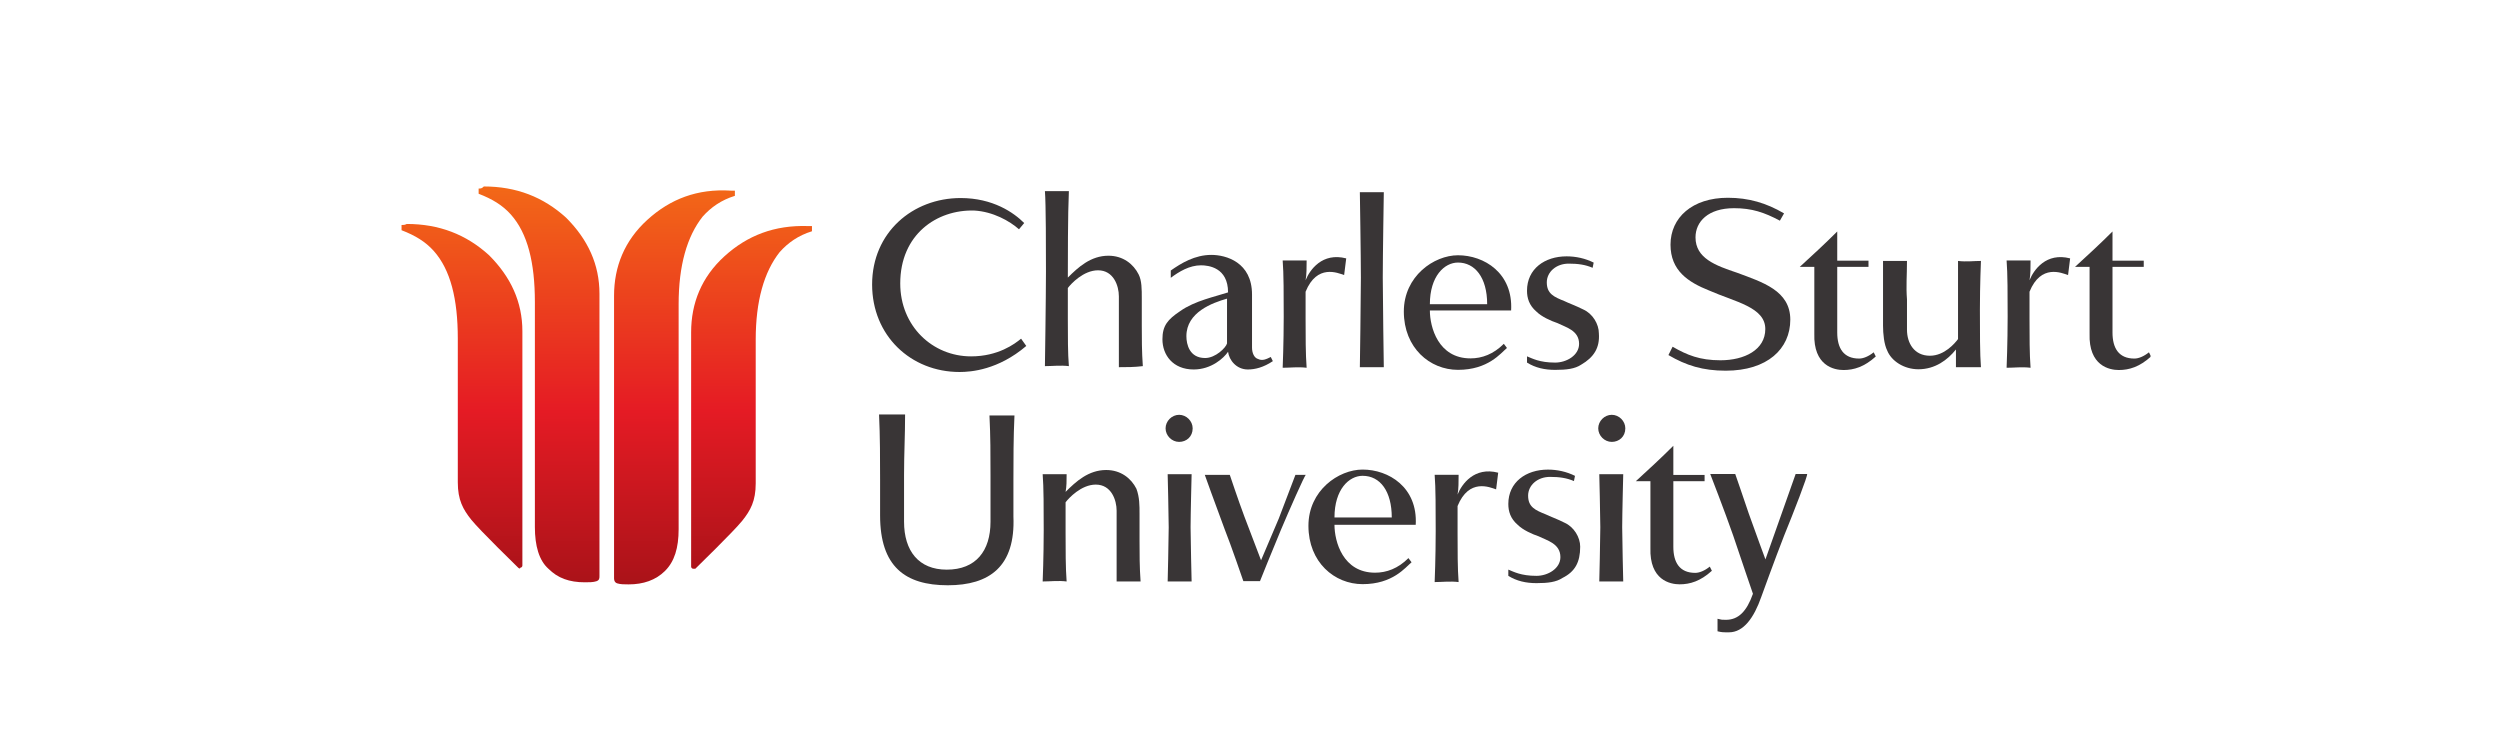
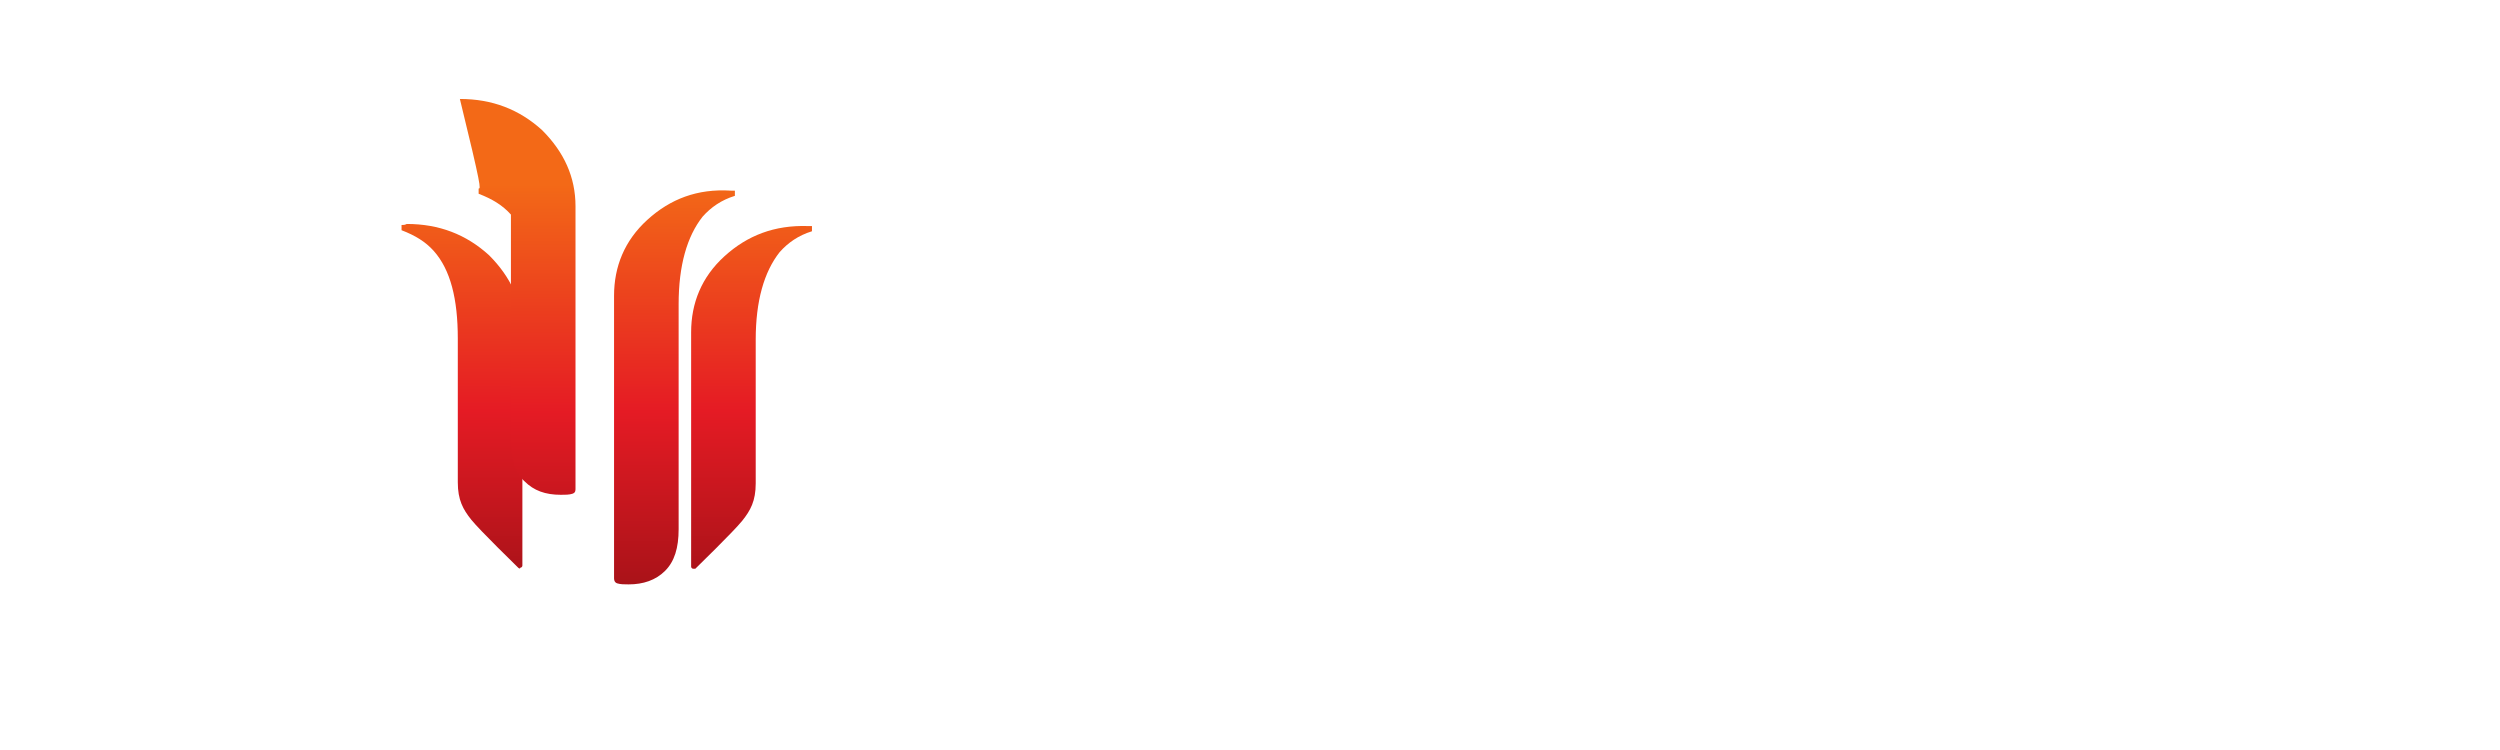
<svg xmlns="http://www.w3.org/2000/svg" xmlns:xlink="http://www.w3.org/1999/xlink" version="1.1" id="Layer_1" x="0px" y="0px" viewBox="0 0 300 90" style="enable-background:new 0 0 300 90;" xml:space="preserve">
  <style type="text/css">
	.st0{clip-path:url(#SVGID_00000020396273834992936950000012879700805448537529_);}
	.st1{fill:#393536;}
	.st2{fill:url(#path200_00000089563563654601101700000008769538658876502402_);}
	.st3{fill:url(#path224_00000142136188449234331710000005212762684024902307_);}
	.st4{fill:url(#path248_00000114764887202482667110000008378238758182982810_);}
	.st5{fill:url(#path272_00000123408464474435070210000001249111853153178796_);}
</style>
  <g id="g10" transform="matrix(1.25,0,0,-1.25,-263.064,512.251)">
    <g id="g82">
      <g>
        <defs>
-           <polygon id="SVGID_1_" points="249,349 416.9,349 416.9,391.7 249,391.7 249,349     " />
-         </defs>
+           </defs>
        <clipPath id="SVGID_00000113330890537985210150000001480889898763809187_">
          <use xlink:href="#SVGID_1_" style="overflow:visible;" />
        </clipPath>
        <g id="g84" style="clip-path:url(#SVGID_00000113330890537985210150000001480889898763809187_);">
          <g id="g90" transform="translate(419.563,357.651)">
            <path id="path92" class="st1" d="M-101.7,16.9c0,1.4,0,2.4,0,3.7v3.1c0,1-0.5,2.5-2,2.5c-1.4,0-2.6-1.3-2.9-1.7c0-0.9,0-2,0-3       c0-1.6,0-3.3,0.1-4.5c-0.8,0.1-1.6,0-2.3,0c0,0,0.1,6.6,0.1,9.1c0,2,0,6.5-0.1,7.7c0.8,0,1.4,0,2.3,0c-0.1-2.1-0.1-6.8-0.1-8.3       c1,1,2.2,2.1,3.9,2.1c1.4,0,2.4-0.8,2.9-1.8c0.3-0.6,0.3-1.4,0.3-2.3c0-0.6,0-1.5,0-2.6c0-1.2,0-2.5,0.1-3.9       C-100.2,16.9-101,16.9-101.7,16.9" />
          </g>
          <g id="g94" transform="translate(450.845,377.631)">
            <path id="path96" class="st1" d="M-122.6,3.5c-1.4-0.4-3.9-1.3-3.9-3.6c0-0.8,0.3-2.1,1.8-2.1c1,0,2,1,2.1,1.4V3.5z        M-120.6-3.3c-1.1,0-1.8,0.9-1.9,1.7c-0.4-0.6-1.6-1.7-3.3-1.7c-2,0-3,1.4-3,2.9c0,1.3,0.5,1.9,1.7,2.7c1.4,1,3.4,1.4,4.6,1.8       c0,2.4-1.9,2.6-2.6,2.6c-1.1,0-2.1-0.6-2.9-1.2v0.7c1,0.7,2.3,1.5,3.9,1.5c1.4,0,3.9-0.7,3.9-3.8c0-0.8,0-2.7,0-5.1       c0-0.5,0.2-1,0.6-1.1c0.4-0.2,0.8,0,1.2,0.2l0.2-0.4C-119.1-3.1-119.9-3.3-120.6-3.3" />
          </g>
          <g id="g98" transform="translate(485.088,384.495)">
            <path id="path100" class="st1" d="M-145.6-1.1c-0.6,0.2-2.6,1.1-3.7-1.6c0-0.9,0-1.6,0-2.6c0-1.6,0-3.4,0.1-4.7       c-0.8,0.1-1.6,0-2.3,0c0,0,0.1,2.4,0.1,4.9c0,2,0,4.2-0.1,5.4c0.8,0,1.4,0,2.3,0c0-0.6,0-1.4-0.1-1.9c0.4,1,1.6,2.7,3.9,2.1       L-145.6-1.1z" />
          </g>
          <g id="g102" transform="translate(489.797,357.651)">
-             <path id="path104" class="st1" d="M-148.8,16.9c0,0,0.1,6.7,0.1,8.6s-0.1,8.2-0.1,8.2c0.8,0,1.6,0,2.3,0c0,0-0.1-6.2-0.1-8.2       c0-1.9,0.1-8.6,0.1-8.6C-147.3,16.9-148,16.9-148.8,16.9" />
-           </g>
+             </g>
          <g id="g106" transform="translate(518.319,388.396)">
            <path id="path108" class="st1" d="M-167.9-3.8c-1.3,0-2.7-1.3-2.7-4h5.5C-165.1-5.2-166.3-3.8-167.9-3.8 M-170.6-8.4       c0-1.6,0.8-4.6,3.9-4.6c1.1,0,2.2,0.4,3.2,1.4l0.3-0.4c-0.6-0.5-1.8-2.1-4.7-2.1c-2.7,0-5.2,2.1-5.2,5.6c0,3.4,2.9,5.4,5.2,5.4       c2.5,0,5.3-1.7,5.1-5.3C-162.8-8.4-170.6-8.4-170.6-8.4z" />
          </g>
          <g id="g110" transform="translate(554.244,358.592)">
            <path id="path112" class="st1" d="M-192,16.2c-0.6-0.4-1.4-0.5-2.5-0.5c-1,0-1.9,0.2-2.7,0.7V17c0.5-0.2,1.2-0.6,2.7-0.6       c1.1,0,2.3,0.7,2.3,1.8c0,1.3-1.3,1.6-2.1,2c-0.6,0.2-1.5,0.6-2,1.1c-0.7,0.6-0.9,1.3-0.9,2c0,2.1,1.7,3.3,3.8,3.3       c0.9,0,1.8-0.2,2.6-0.6l-0.1-0.5c-0.7,0.3-1.4,0.4-2.3,0.4c-1.2,0-2.1-0.8-2.1-1.8c0-1.1,0.7-1.4,1.7-1.8       c0.4-0.2,1-0.4,1.8-0.8c0.9-0.4,1.5-1.4,1.5-2.3C-190.2,17.8-190.8,16.9-192,16.2" />
          </g>
          <g id="g114" transform="translate(373.074,356.489)">
-             <path id="path116" class="st1" d="M-70.5,17.6c-4.7,0-8.4,3.5-8.4,8.4c0,5,3.9,8.3,8.5,8.3c3.1,0,5.1-1.4,6.1-2.4l-0.5-0.6       c-0.9,0.8-2.5,1.7-4.3,1.8c-3.6,0.1-7.1-2.3-7.1-7c0-4.1,3.1-7,6.8-7c2.6,0,4.2,1.2,4.8,1.7l0.5-0.7       C-66.8,17.8-69.4,17.6-70.5,17.6" />
-           </g>
+             </g>
          <g id="g118" transform="translate(630.726,356.979)">
            <path id="path120" class="st1" d="M-243.3,17.3c-0.9,0-2.9,0.4-2.8,3.5c0,0.9,0,2.3,0,3.4c0,1.4,0,2.5,0,3h-1.4       c1.2,1.1,2.4,2.2,3.6,3.4v-2.8h3v-0.6h-3c0-1.5,0-3.7,0-6.3c0-1.5,0.6-2.5,2.1-2.5c0.4,0,0.9,0.2,1.4,0.6l0.2-0.4       C-241.3,17.6-242.3,17.3-243.3,17.3" />
          </g>
          <g id="g122" transform="translate(663.422,357.651)">
-             <path id="path124" class="st1" d="M-265.2,16.9c0,0.4,0,1,0,1.7c-0.8-1-2-1.9-3.6-1.9c-1.4,0-2.6,0.8-3,1.8       c-0.3,0.6-0.4,1.6-0.4,2.4c0,0.6,0,1.2,0,2.3c0,1.2,0,2.5,0,3.9c0.8,0,1.6,0,2.3,0c0-1.4-0.1-2.4,0-3.7v-2.9       c0-1.3,0.7-2.5,2.2-2.5c1.4,0,2.4,1.2,2.7,1.6c0,0.9,0,2,0,3c0,1.6,0,3.3,0,4.5c0.8-0.1,1.5,0,2.2,0c0,0-0.1-2.3-0.1-4.7       c0-2,0-4.3,0.1-5.5C-263.7,16.9-264.3,16.9-265.2,16.9" />
-           </g>
+             </g>
          <g id="g126" transform="translate(696.185,384.495)">
            <path id="path128" class="st1" d="M-287.2-1.1c-0.6,0.2-2.6,1.1-3.7-1.6c0-0.9,0-1.6,0-2.6c0-1.6,0-3.4,0.1-4.7       c-0.8,0.1-1.6,0-2.3,0c0,0,0.1,2.4,0.1,4.9c0,2,0,4.2-0.1,5.4c0.8,0,1.4,0,2.3,0c0-0.6,0-1.4-0.1-1.9c0.4,1,1.6,2.7,3.9,2.1       L-287.2-1.1z" />
          </g>
          <g id="g130" transform="translate(710.851,356.979)">
            <path id="path132" class="st1" d="M-297,17.3c-0.9,0-2.9,0.4-2.8,3.5c0,0.9,0,2.3,0,3.4c0,1.4,0,2.5,0,3h-1.4       c1.2,1.1,2.4,2.2,3.6,3.4v-2.8h3v-0.6h-3c0-1.5,0-3.7,0-6.3c0-1.5,0.6-2.5,2.1-2.5c0.4,0,0.9,0.2,1.4,0.6l0.2-0.4       C-295,17.6-296,17.3-297,17.3" />
          </g>
          <g id="g134" transform="translate(418.847,295.279)">
            <path id="path136" class="st1" d="M-101.2,58.7c0,1.4,0,2.4,0,3.7v3.1c0,1-0.5,2.5-2,2.5c-1.4,0-2.6-1.3-2.9-1.7       c0-0.9,0-1.9,0-2.9c0-1.6,0-3.4,0.1-4.7c-0.8,0.1-1.6,0-2.3,0c0,0,0.1,2.4,0.1,4.9c0,2,0,4.2-0.1,5.4c0.8,0,1.4,0,2.3,0       c0-0.6,0-1.2-0.1-1.7c1,1,2.2,2.1,3.9,2.1c1.4,0,2.4-0.8,2.9-1.8C-99,66.8-99,66-99,65.2c0-0.6,0-1.5,0-2.6       c0-1.2,0-2.5,0.1-3.9C-99.7,58.7-100.5,58.7-101.2,58.7" />
          </g>
          <g id="g138" transform="translate(433.647,295.279)">
            <path id="path140" class="st1" d="M-111.1,58.7c0,0,0.1,4.1,0.1,5.2c0,1.1-0.1,5.1-0.1,5.1c0.8,0,1.6,0,2.3,0       c0,0-0.1-3.9-0.1-5.1c0-1.1,0.1-5.2,0.1-5.2C-109.7,58.7-110.4,58.7-111.1,58.7 M-110,72.1c-0.7,0-1.3,0.6-1.3,1.3       c0,0.7,0.6,1.3,1.3,1.3c0.7,0,1.3-0.6,1.3-1.3C-108.7,72.6-109.3,72.1-110,72.1" />
          </g>
          <g id="g142" transform="translate(466.812,310.214)">
            <path id="path144" class="st1" d="M-133.4,48.7c-0.8-1.9-2-4.9-2-4.9c-0.5,0-1.2,0-1.6,0c0,0-1.2,3.5-1.8,5       c-0.9,2.4-1.9,5.2-1.9,5.2c0.7,0,1.7,0,2.4,0c0,0,0.8-2.4,1.4-4c0.6-1.6,1.6-4.2,1.6-4.2s1.1,2.6,1.7,4       c0.6,1.6,1.6,4.2,1.6,4.2c0.6,0,0.5,0,1,0C-131.1,54-132.6,50.6-133.4,48.7" />
          </g>
          <g id="g146" transform="translate(490.561,326.023)">
            <path id="path148" class="st1" d="M-149.3,38.1c-1.3,0-2.7-1.3-2.7-4h5.5C-146.5,36.6-147.6,38.1-149.3,38.1 M-152,33.4       c0-1.6,0.8-4.6,3.9-4.6c1.1,0,2.2,0.4,3.2,1.4l0.3-0.4c-0.6-0.5-1.8-2.1-4.7-2.1c-2.7,0-5.2,2.1-5.2,5.6c0,3.4,2.9,5.4,5.2,5.4       c2.5,0,5.3-1.7,5.1-5.3C-144.1,33.4-152,33.4-152,33.4z" />
          </g>
          <g id="g150" transform="translate(529.378,322.122)">
            <path id="path152" class="st1" d="M-175.3,40.7c-0.6,0.2-2.6,1.1-3.7-1.6c0-0.9,0-1.6,0-2.6c0-1.6,0-3.4,0.1-4.7       c-0.8,0.1-1.6,0-2.3,0c0,0,0.1,2.4,0.1,4.9c0,2,0,4.2-0.1,5.4c0.8,0,1.4,0,2.3,0c0-0.6,0-1.4-0.1-1.9c0.4,1,1.6,2.7,3.9,2.1       L-175.3,40.7z" />
          </g>
          <g id="g154" transform="translate(548.75,296.219)">
            <path id="path156" class="st1" d="M-188.3,58.1c-0.6-0.4-1.4-0.5-2.5-0.5c-1,0-1.9,0.2-2.7,0.7v0.6c0.5-0.2,1.2-0.6,2.7-0.6       c1.1,0,2.3,0.7,2.3,1.8c0,1.3-1.3,1.6-2.1,2c-0.6,0.2-1.5,0.6-2,1.1c-0.7,0.6-0.9,1.3-0.9,2c0,2.1,1.7,3.3,3.8,3.3       c0.9,0,1.8-0.2,2.6-0.6l-0.1-0.5c-0.7,0.3-1.4,0.4-2.3,0.4c-1.2,0-2.1-0.8-2.1-1.8c0-1.1,0.7-1.4,1.7-1.8       c0.4-0.2,1-0.4,1.8-0.8c0.9-0.4,1.5-1.4,1.5-2.3C-186.6,59.6-187.1,58.7-188.3,58.1" />
          </g>
          <g id="g158" transform="translate(559.582,295.279)">
            <path id="path160" class="st1" d="M-195.6,58.7c0,0,0.1,4.1,0.1,5.2c0,1.1-0.1,5.1-0.1,5.1c0.8,0,1.6,0,2.3,0       c0,0-0.1-3.9-0.1-5.1c0-1.1,0.1-5.2,0.1-5.2C-194.1,58.7-194.8,58.7-195.6,58.7 M-194.4,72.1c-0.7,0-1.3,0.6-1.3,1.3       c0,0.7,0.6,1.3,1.3,1.3c0.7,0,1.3-0.6,1.3-1.3C-193.1,72.6-193.7,72.1-194.4,72.1" />
          </g>
          <g id="g162" transform="translate(582.792,294.606)">
            <path id="path164" class="st1" d="M-211.1,59.1c-0.9,0-2.9,0.4-2.8,3.5c0,0.9,0,2.3,0,3.4c0,1.4,0,2.5,0,3h-1.4       c1.2,1.1,2.4,2.2,3.6,3.4v-2.8h3V69h-3c0-1.5,0-3.7,0-6.3c0-1.5,0.6-2.5,2.1-2.5c0.4,0,0.9,0.2,1.4,0.6l0.2-0.4       C-209.1,59.4-210.1,59.1-211.1,59.1" />
          </g>
          <g id="g166" transform="translate(613.534,308.598)">
            <path id="path168" class="st1" d="M-231.8,49.8c-0.9-2.3-2.2-5.9-2.2-5.9c-0.7-2-1.7-3.4-3.1-3.4c-0.6,0-0.7,0-1.1,0.1v1.2       c0.4-0.1,0.4-0.1,0.8-0.1c1.2,0,2,0.8,2.6,2.5c0,0-1.2,3.5-1.9,5.6c-0.8,2.3-2.2,5.9-2.2,5.9c0.5,0,1.7,0,2.4,0       c0,0,0.8-2.3,1.3-3.8c0.6-1.7,1.6-4.4,1.6-4.4l2.9,8.2c0.4,0,0.7,0,1.1,0C-229.5,55.6-230.9,52-231.8,49.8" />
          </g>
          <g id="g170" transform="translate(369.54,294.115)">
            <path id="path172" class="st1" d="M-68.1,59.5c-4.1,0-6.5,1.8-6.5,6.7c0,0.9,0,1.9,0,3.5c0,1.8,0,4.1-0.1,6.2       c0.8,0,1.6,0,2.5,0c0-2.1-0.1-3.7-0.1-5.8v-4.5c0-2.8,1.4-4.6,4.1-4.6c2.8,0,4.2,1.8,4.2,4.6V70c0,2.1,0,3.8-0.1,5.8       c0.9,0,1.7,0,2.4,0c-0.1-2.1-0.1-4.3-0.1-6.2c0-1.7,0-2.6,0-3.5C-61.6,61.3-64.1,59.5-68.1,59.5" />
          </g>
          <g id="g174" transform="translate(608.02,368.915)">
            <path id="path176" class="st1" d="M-228.1,9.3c0,2.1-2.9,2.6-5.4,3.7c-2,0.8-3.7,1.9-3.7,4.4c0,2.6,2.1,4.5,5.5,4.5       c2,0,3.7-0.5,5.4-1.5l-0.4-0.7c-1.5,0.8-2.7,1.2-4.4,1.2c-2.5,0-3.7-1.3-3.7-2.8c0-2,1.9-2.7,4-3.4c2.4-0.9,5.1-1.7,5.1-4.5       c0-2.8-2.2-4.9-6.2-4.9c-2.2,0-3.8,0.5-5.5,1.5l0.4,0.8c1.4-0.8,2.6-1.3,4.6-1.3C-230.1,6.3-228.1,7.3-228.1,9.3" />
          </g>
        </g>
      </g>
    </g>
    <g id="g178">
      <g id="g180">
        <g id="g186">
          <g id="g188">
            <linearGradient id="path200_00000023985826105612940500000008970009464223243925_" gradientUnits="userSpaceOnUse" x1="-98.266" y1="-61.027" x2="-97.937" y2="-61.027" gradientTransform="matrix(0 -166.667 -166.667 0 -9916.397 -15985.863)">
              <stop offset="0" style="stop-color:#F36917" />
              <stop offset="0.39" style="stop-color:#E51B24" />
              <stop offset="0.835" style="stop-color:#8C0E13" />
              <stop offset="1" style="stop-color:#8C0E13" />
            </linearGradient>
            <path id="path200" style="fill:url(#path200_00000023985826105612940500000008970009464223243925_);" d="M249,388.2v-0.5       c1.3-0.5,2.3-1.1,3.1-2l0,0c1.6-1.8,2.3-4.6,2.3-8.4l0,0v-13.8c0-1.7,0.5-2.6,1.3-3.6l0,0c0.8-1,4.4-4.5,4.5-4.6l0,0       c0.1-0.1,0.2-0.1,0.2,0l0,0c0.1,0,0.2,0.1,0.2,0.2l0,0V378c0,2.8-1.1,5.2-3.2,7.3l0,0c-2.2,2-4.8,3-7.9,3l0,0       C249.3,388.2,249.2,388.2,249,388.2" />
          </g>
        </g>
      </g>
    </g>
    <g id="g202">
      <g id="g204">
        <g id="g210">
          <g id="g212">
            <linearGradient id="path224_00000163775713803661852320000004316124752705601923_" gradientUnits="userSpaceOnUse" x1="-98.296" y1="-60.913" x2="-97.966" y2="-60.913" gradientTransform="matrix(0 -168.685 -168.685 0 -10012.89 -16189.061)">
              <stop offset="0" style="stop-color:#F36917" />
              <stop offset="0.39" style="stop-color:#E51B24" />
              <stop offset="0.835" style="stop-color:#8C0E13" />
              <stop offset="1" style="stop-color:#8C0E13" />
            </linearGradient>
-             <path id="path224" style="fill:url(#path224_00000163775713803661852320000004316124752705601923_);" d="M256.4,391.7v-0.5       c1.3-0.5,2.3-1.1,3.1-2l0,0c1.6-1.8,2.3-4.6,2.3-8.4l0,0v-21.6c0-1.8,0.4-3.2,1.3-4l0,0c0.9-0.9,2-1.3,3.5-1.3l0,0       c0.4,0,0.8,0,1.1,0.1l0,0c0.3,0.1,0.3,0.3,0.3,0.5l0,0v27.1c0,2.8-1.1,5.2-3.2,7.3l0,0c-2.2,2-4.8,3-7.9,3l0,0       C256.7,391.7,256.6,391.7,256.4,391.7" />
+             <path id="path224" style="fill:url(#path224_00000163775713803661852320000004316124752705601923_);" d="M256.4,391.7v-0.5       c1.3-0.5,2.3-1.1,3.1-2l0,0l0,0v-21.6c0-1.8,0.4-3.2,1.3-4l0,0c0.9-0.9,2-1.3,3.5-1.3l0,0       c0.4,0,0.8,0,1.1,0.1l0,0c0.3,0.1,0.3,0.3,0.3,0.5l0,0v27.1c0,2.8-1.1,5.2-3.2,7.3l0,0c-2.2,2-4.8,3-7.9,3l0,0       C256.7,391.7,256.6,391.7,256.4,391.7" />
          </g>
        </g>
      </g>
    </g>
    <g id="g226">
      <g id="g228">
        <g id="g234">
          <g id="g236">
            <linearGradient id="path248_00000117666079913341984510000013033908113270916525_" gradientUnits="userSpaceOnUse" x1="-98.266" y1="-60.688" x2="-97.937" y2="-60.688" gradientTransform="matrix(0 -166.667 -166.667 0 -9832.19 -15985.863)">
              <stop offset="0" style="stop-color:#F36917" />
              <stop offset="0.39" style="stop-color:#E51B24" />
              <stop offset="0.835" style="stop-color:#8C0E13" />
              <stop offset="1" style="stop-color:#8C0E13" />
            </linearGradient>
            <path id="path248" style="fill:url(#path248_00000117666079913341984510000013033908113270916525_);" d="M280,385.2       c-2.2-2-3.2-4.5-3.2-7.3l0,0v-22.5c0-0.1,0.1-0.2,0.2-0.2l0,0c0.1,0,0.1,0,0.2,0l0,0c0,0,3.7,3.6,4.5,4.6l0,0       c0.8,1,1.3,1.9,1.3,3.6l0,0v13.8c0,3.7,0.8,6.5,2.3,8.4l0,0c0.8,0.9,1.8,1.6,3.1,2l0,0v0.5c-0.1,0-0.3,0-0.4,0l0,0       C284.8,388.2,282.2,387.2,280,385.2" />
          </g>
        </g>
      </g>
    </g>
    <g id="g250">
      <g id="g252">
        <g id="g258">
          <g id="g260">
            <linearGradient id="path272_00000162310430050520148760000002291113684554810245_" gradientUnits="userSpaceOnUse" x1="-98.296" y1="-60.758" x2="-97.966" y2="-60.758" gradientTransform="matrix(0 -168.685 -168.685 0 -9973.812 -16189.061)">
              <stop offset="0" style="stop-color:#F36917" />
              <stop offset="0.39" style="stop-color:#E51B24" />
              <stop offset="0.835" style="stop-color:#8C0E13" />
              <stop offset="1" style="stop-color:#8C0E13" />
            </linearGradient>
            <path id="path272" style="fill:url(#path272_00000162310430050520148760000002291113684554810245_);" d="M272.6,388.7       c-2.2-2-3.2-4.5-3.2-7.3l0,0v-27.1c0-0.1,0-0.4,0.3-0.5l0,0c0.3-0.1,0.7-0.1,1.1-0.1l0,0c1.4,0,2.6,0.4,3.5,1.3l0,0       c0.9,0.9,1.3,2.2,1.3,4l0,0v21.6c0,3.7,0.8,6.5,2.3,8.4l0,0c0.8,0.9,1.8,1.6,3.1,2l0,0v0.5c-0.1,0-0.3,0-0.4,0l0,0       C277.4,391.7,274.8,390.7,272.6,388.7" />
          </g>
        </g>
      </g>
    </g>
  </g>
</svg>